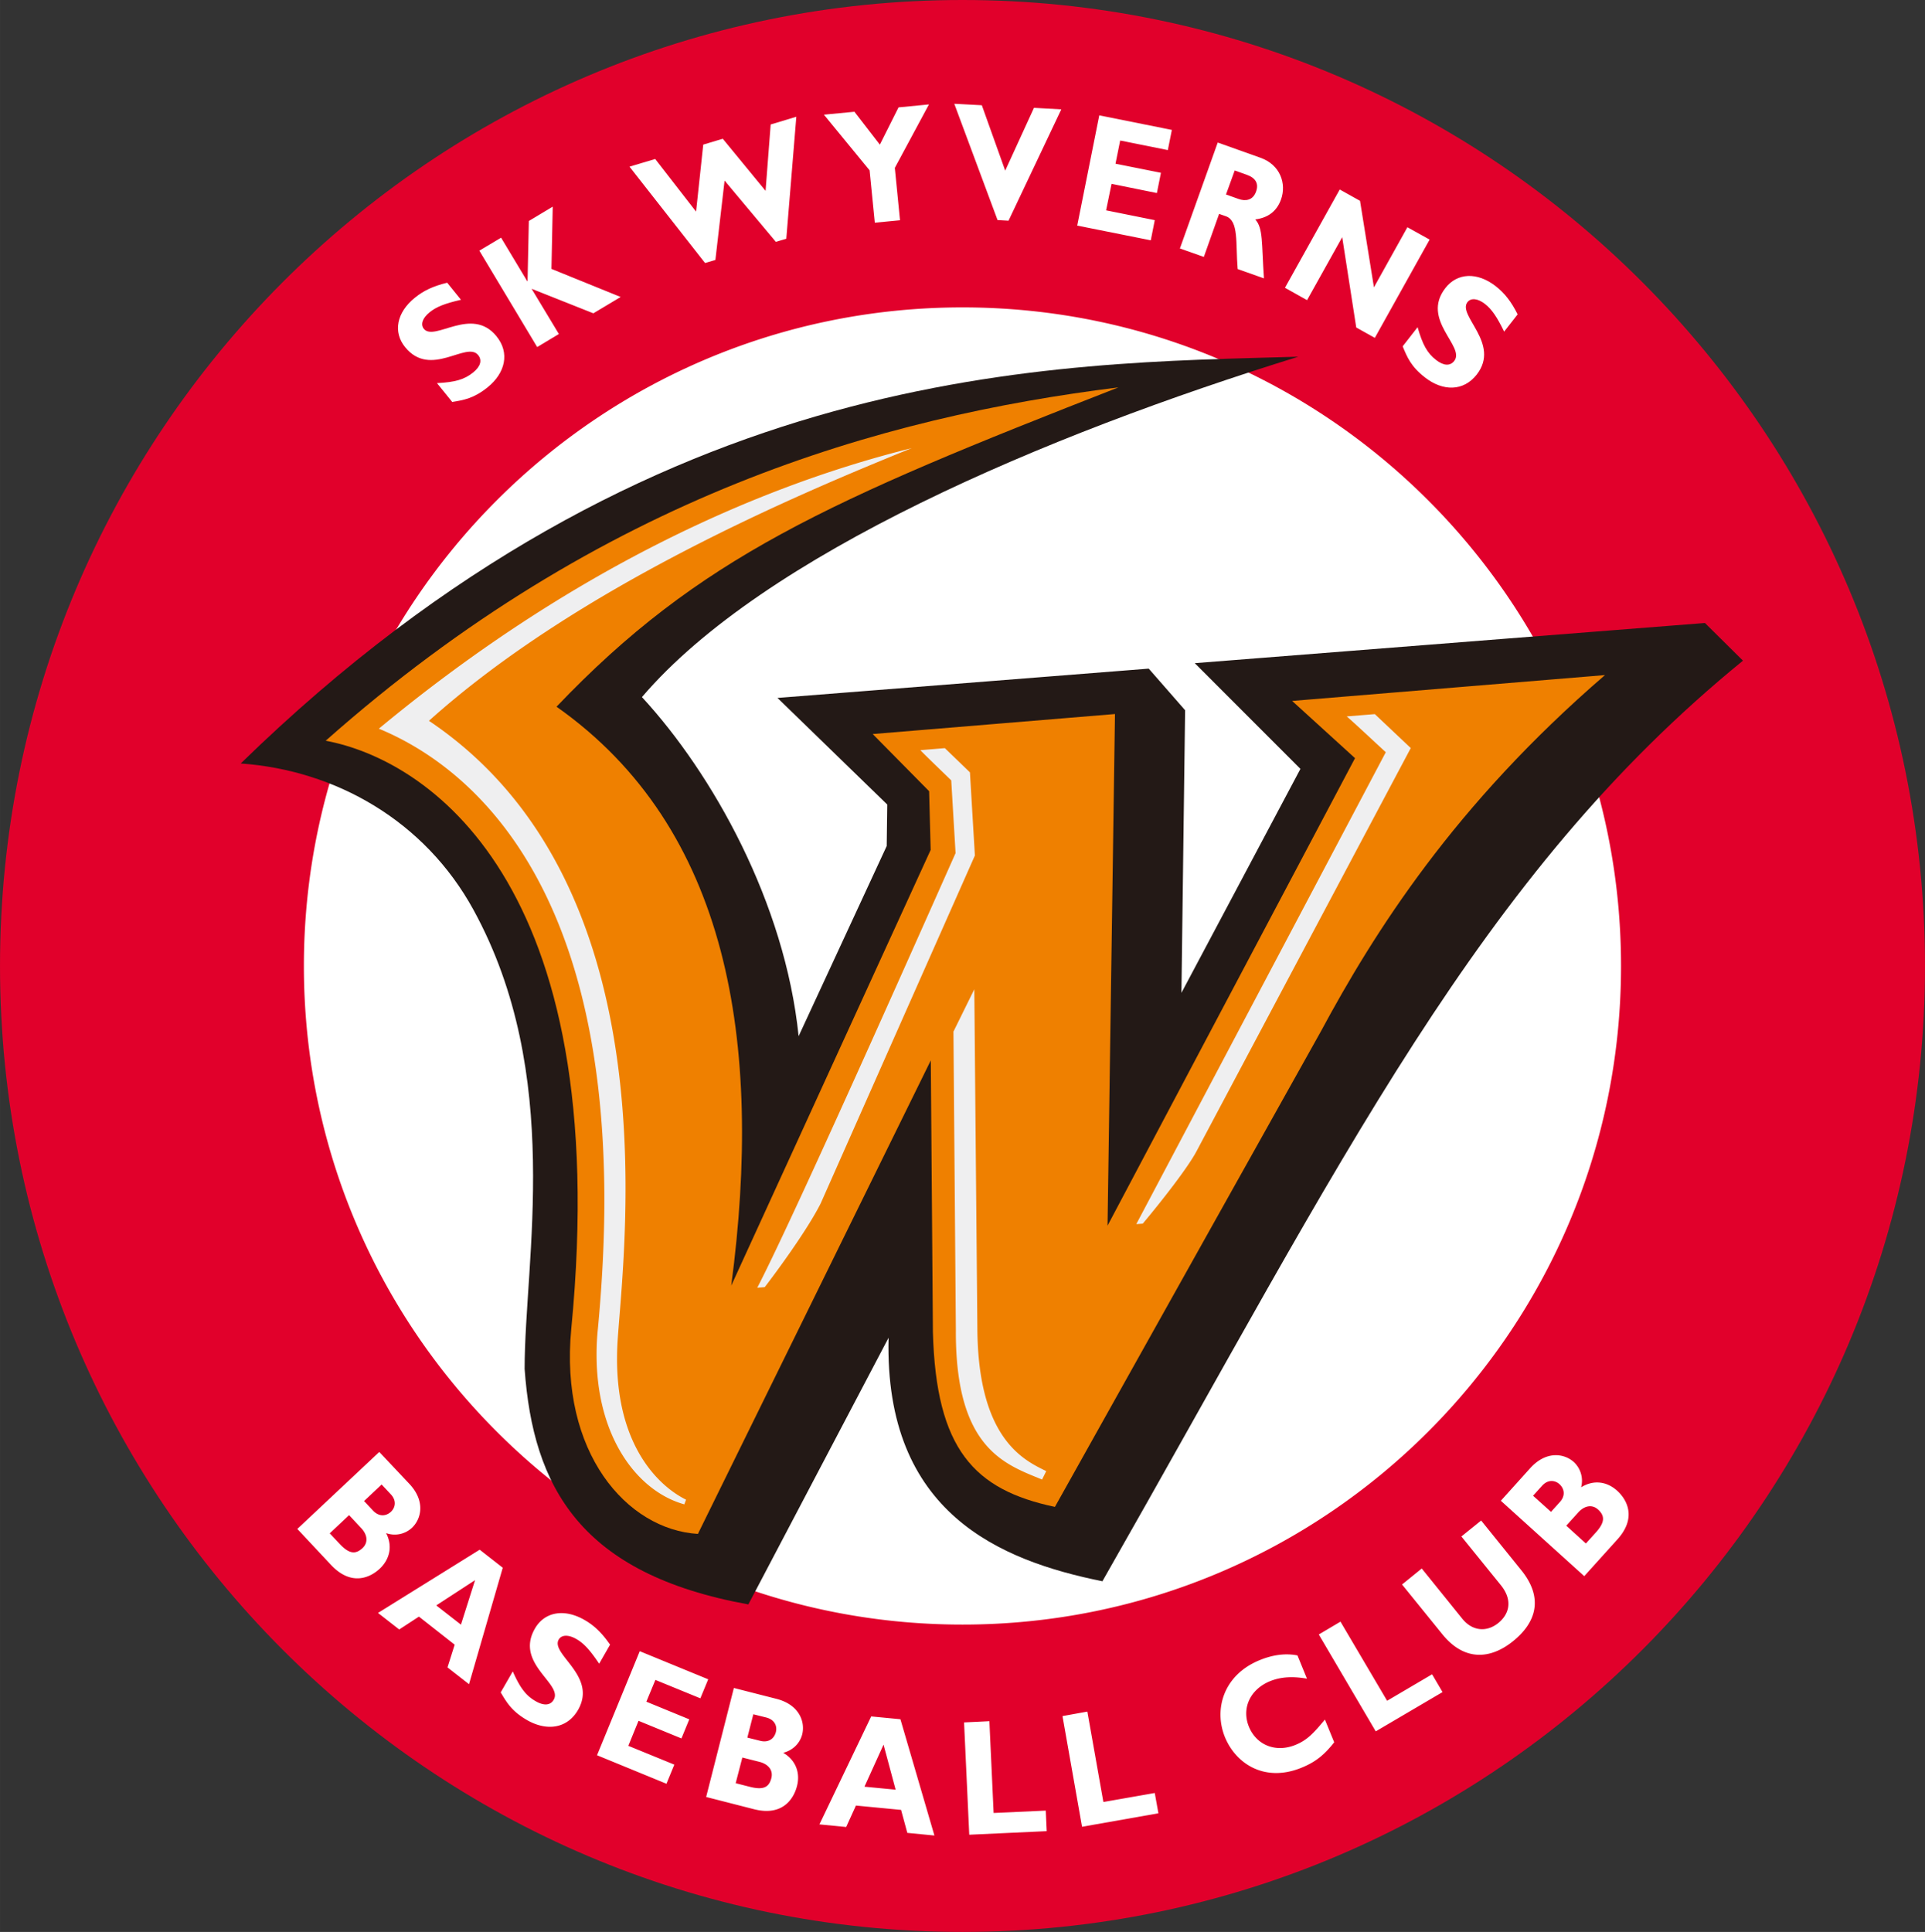
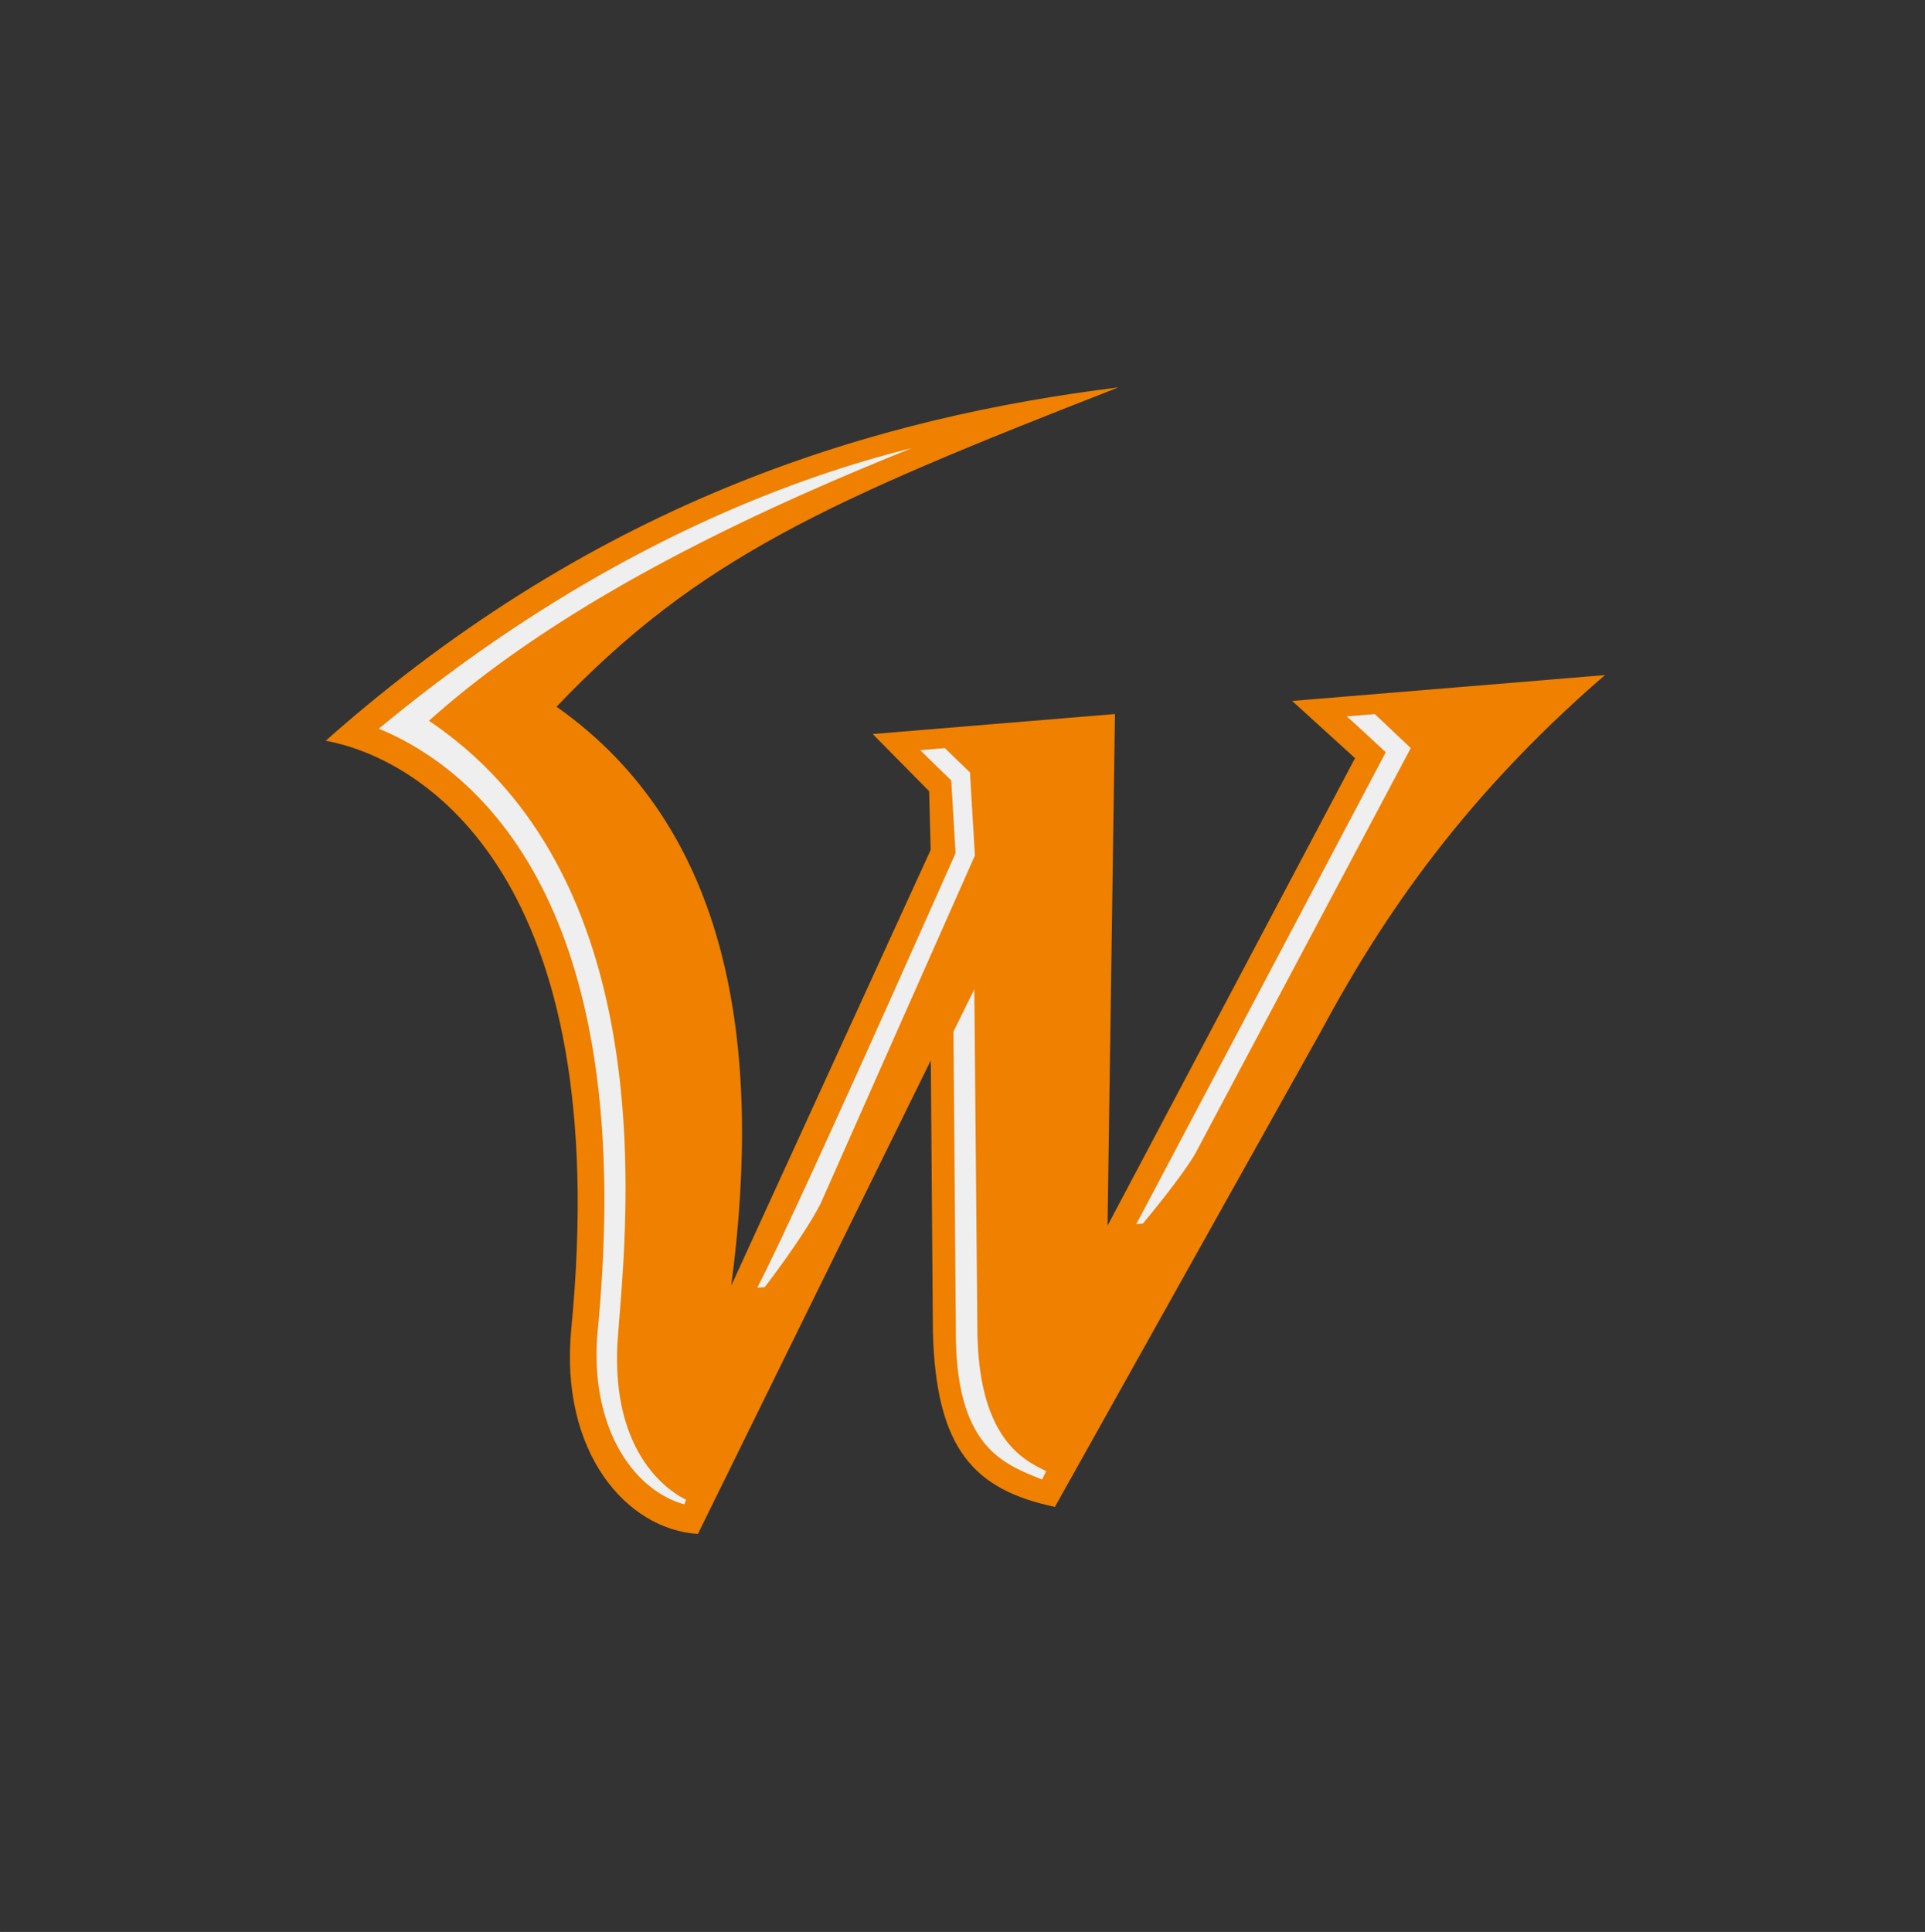
<svg xmlns="http://www.w3.org/2000/svg" width="285.048" height="286.067" viewBox="0 0 75.419 75.689">
  <rect x="0" y="0" width="75.419" height="75.689" fill="#333333" stroke="none" />
-   <path d="M75.419 37.846c0 20.9-16.883 37.842-37.71 37.842C16.886 75.688 0 58.745 0 37.846 0 16.942 16.886 0 37.71 0c20.826 0 37.709 16.942 37.709 37.846" style="fill:#e1002b;fill-opacity:1;fill-rule:nonzero;stroke:none;stroke-width:.353" />
-   <path d="M37.71 12.043c-14.252 0-25.804 11.553-25.804 25.804 0 14.249 11.552 25.8 25.804 25.8 14.25 0 25.8-11.551 25.8-25.8 0-14.25-11.55-25.804-25.8-25.804M13.677 59.359l.473.507c.241.254.288.562.055.783-.28.26-.528.231-.904-.169l-.382-.408zm1.183-2.475L11.649 59.9l1.324 1.414c.8.847 1.541.486 1.908.141.376-.354.517-.87.246-1.392a.994.994 0 0 0 1.011-.206c.36-.335.546-1.032-.095-1.718zm.092 1.276.357.38c.247.264.17.535.007.689-.17.158-.448.218-.698-.045l-.354-.377zM19.697 61.42l-.904-.707-3.983 2.478.831.648.772-.504 1.4 1.1-.281.89.843.658zm-1.638 2.23-.967-.754 1.52-.99zM23.475 65.18c-.358-.535-.604-.803-.9-.97-.307-.176-.577-.165-.686.024-.329.578 1.522 1.423.758 2.756-.424.735-1.224.84-1.996.4-.601-.347-.8-.692-1.034-1.086l.473-.823c.286.649.518.952.9 1.17.326.187.58.161.705-.062.362-.628-1.526-1.407-.741-2.78.378-.662 1.149-.802 1.948-.342.386.221.683.51 1 .967zM26.111 69.883l-2.72-1.117 1.674-4.076 2.682 1.101-.308.745-1.762-.721-.354.853 1.682.691-.307.748-1.681-.69-.4.98 1.802.737zM29.514 67.161l.502.125c.355.091.438.358.38.577-.058.225-.259.427-.612.338l-.504-.126zm-.762-1.03-1.086 4.27 1.877.48c1.126.286 1.557-.418 1.682-.907.13-.499-.03-1.007-.54-1.304.368-.092.651-.361.744-.72.12-.475-.095-1.16-1.011-1.394zm.332 2.725.674.17c.336.087.542.32.463.635-.092.367-.318.476-.85.34l-.548-.14zM35.277 67.355l-1.145-.11-2.027 4.23 1.047.102.383-.84 1.768.17.244.9 1.062.104zm-.187 2.76-1.222-.117.748-1.647zM41.009 71.74l-3.035.14-.203-4.4.992-.048.166 3.596 2.043-.093zM45.385 71.04l-2.992.528-.766-4.336.974-.176.628 3.542 2.013-.353zM52.272 68.258c-.395.503-.739.777-1.284.998-1.433.584-2.567-.15-2.998-1.203-.442-1.092-.052-2.437 1.364-3.013.514-.211 1.019-.277 1.479-.184l.372.91c-.512-.088-.985-.086-1.442.097-.784.32-1.126 1.06-.833 1.784.3.728 1.058 1.027 1.825.713.482-.195.738-.496 1.153-.992zM56.517 66.292 53.9 67.83l-2.231-3.795.849-.503 1.827 3.1 1.763-1.037zM58.03 59.57l1.568 1.942c.922 1.136.538 2.094-.314 2.781-.897.727-1.92.791-2.776-.27l-1.577-1.946.772-.627 1.59 1.97c.398.492.96.527 1.406.168.41-.33.597-.87.102-1.485l-1.545-1.908zM61.364 59.772l.467-.516c.234-.26.535-.334.778-.118.28.258.27.507-.097.913l-.379.419zm-2.563-.976 3.268 2.954 1.3-1.441c.778-.864.357-1.575-.015-1.91-.385-.347-.906-.442-1.408-.13a1 1 0 0 0-.286-.99c-.367-.332-1.072-.459-1.707.238zm1.262-.197.348-.385c.243-.27.52-.219.689-.066.172.158.255.43.014.698l-.348.385z" style="fill:#fff;fill-opacity:1;fill-rule:nonzero;stroke:none;stroke-width:.353" />
-   <path d="m68.287 25.883-1.49-1.476-19.988 1.574 4.14 4.142-4.662 8.775.144-11.073-1.425-1.63-14.545 1.148 4.3 4.176-.021 1.626-3.451 7.45c-.536-5.228-3.37-10.283-6.139-13.285 4.762-5.577 15.8-10.269 25.716-13.335-9.552.28-25.221.122-41.435 15.936 3.727.263 7.215 2.254 9.118 5.732 3.541 6.469 2.005 13.712 2.005 17.986.33 4.626 2.174 8.035 8.766 9.228 0 0 2.863-5.443 5.493-10.448-.17 6.884 4.386 8.732 8.378 9.541 9.471-16.607 14.732-27.617 25.096-36.067" style="fill:#231916;fill-opacity:1;fill-rule:nonzero;stroke:none;stroke-width:.353" />
  <path d="m28.648 50.37 7.814-17.072-.06-2.3-2.211-2.24 9.492-.784-.291 20.045 9.696-18.316-2.464-2.242 12.257-1.013c-5.9 5.085-9.038 10.069-11.142 13.98L41.33 59.036c-3.169-.669-4.658-2.258-4.78-6.852l-.082-10.642-9.125 18.553c-2.786-.17-5.428-3.19-4.961-8.037 1.713-17.64-5.749-22.317-9.622-23.038 10.82-9.589 21.774-12.688 31.059-13.843-11.393 4.45-16.44 6.667-22.015 12.51 6.75 4.755 8.106 13.14 6.845 22.682" style="fill:#ef8000;fill-opacity:1;fill-rule:nonzero;stroke:none;stroke-width:.353" />
  <path d="m38.292 52.042-.12-13.284-.817 1.658.094 11.695c-.023 4.645 1.924 5.256 3.378 5.854l.163-.33c-.86-.424-2.674-1.242-2.698-5.593M16.805 28.24c5.851-5.26 14.5-8.894 18.917-10.684-6.492 1.617-13.729 5.064-20.879 10.992 3.209 1.325 8.835 5.504 8.835 18.462 0 1.558-.083 3.244-.255 5.065a9.56 9.56 0 0 0-.05 1.005c0 3.213 1.588 5.342 3.438 5.857l.067-.183c-1.165-.579-2.96-2.353-2.672-6.35.286-4 1.987-17.86-7.4-24.164M29.668 50.45c1.55-2.97 7.722-16.93 7.77-17.026l-.17-2.85c-.086-.09-.86-.825-1.21-1.184l.96-.08.983.949.194 3.258-6.042 13.631c-.55 1.088-1.792 2.76-2.191 3.278zM46.892 45.077l8.38-15.77-1.408-1.33-1.1.09c.388.337 1.346 1.24 1.53 1.402-.18.343-8.26 15.624-9.776 18.49l.254-.02c.757-.903 1.79-2.224 2.12-2.862" style="fill:#efeff0;fill-opacity:1;fill-rule:nonzero;stroke:none;stroke-width:.353" />
-   <path d="M18.06 11.745c-.63.144-.966.275-1.229.49-.279.225-.364.476-.227.646.419.517 1.874-.903 2.845.29.535.656.346 1.444-.346 2.003-.541.436-.934.5-1.386.574l-.597-.738c.71-.036 1.073-.14 1.415-.416.296-.238.36-.484.197-.684-.454-.561-1.861.922-2.859-.309-.481-.59-.336-1.359.383-1.938.345-.28.72-.455 1.264-.587zM21.605 10.535l2.712 1.1-1.07.64-2.419-.961 1.068 1.772-.85.511L18.78 9.82l.852-.508 1.027 1.71.01-.007.05-2.357.936-.562zM28.028 10.184l-.405.12-2.96-3.774 1.006-.301 1.602 2.062.281-2.625.765-.23 1.677 2.041.2-2.6 1.005-.303-.393 4.78-.41.12-2.008-2.4ZM34.07 6.674 32.28 4.493l1.195-.115.996 1.289.732-1.46 1.192-.116-1.337 2.486.203 2.052-.988.095zM39.513 8.646l-.43-.024-1.695-4.556 1.079.057.916 2.562 1.127-2.46 1.071.059zM45.086 9.415l-2.882-.577.864-4.319 2.844.571-.158.79-1.867-.375-.183.909 1.78.356-.159.793-1.776-.36-.214 1.037 1.907.385zM47.709 5.584l-1.482 4.15.938.331.598-1.685.27.094c.506.184.373 1.034.457 2.067l1.03.365c-.096-1.406-.026-1.958-.34-2.31.507-.063.848-.328 1.01-.785.219-.619-.032-1.355-.806-1.63zm.665 1.095.471.168c.353.124.478.349.367.657-.123.353-.424.385-.68.293l-.499-.177ZM53.864 13.237l-.728-.407-.55-3.538-1.377 2.467-.866-.485 2.146-3.85.795.444.545 3.389 1.311-2.354.871.483zM58.93 12.993c-.28-.58-.486-.877-.749-1.084-.281-.22-.551-.246-.686-.074-.41.525 1.306 1.62.365 2.836-.519.668-1.331.664-2.03.117-.55-.426-.7-.796-.875-1.219l.585-.75c.194.684.379 1.017.724 1.284.3.234.551.242.712.037.443-.571-1.32-1.606-.347-2.855.468-.602 1.249-.635 1.973-.072.35.275.608.606.857 1.103z" style="fill:#fff;fill-opacity:1;fill-rule:nonzero;stroke:none;stroke-width:.353" />
</svg>